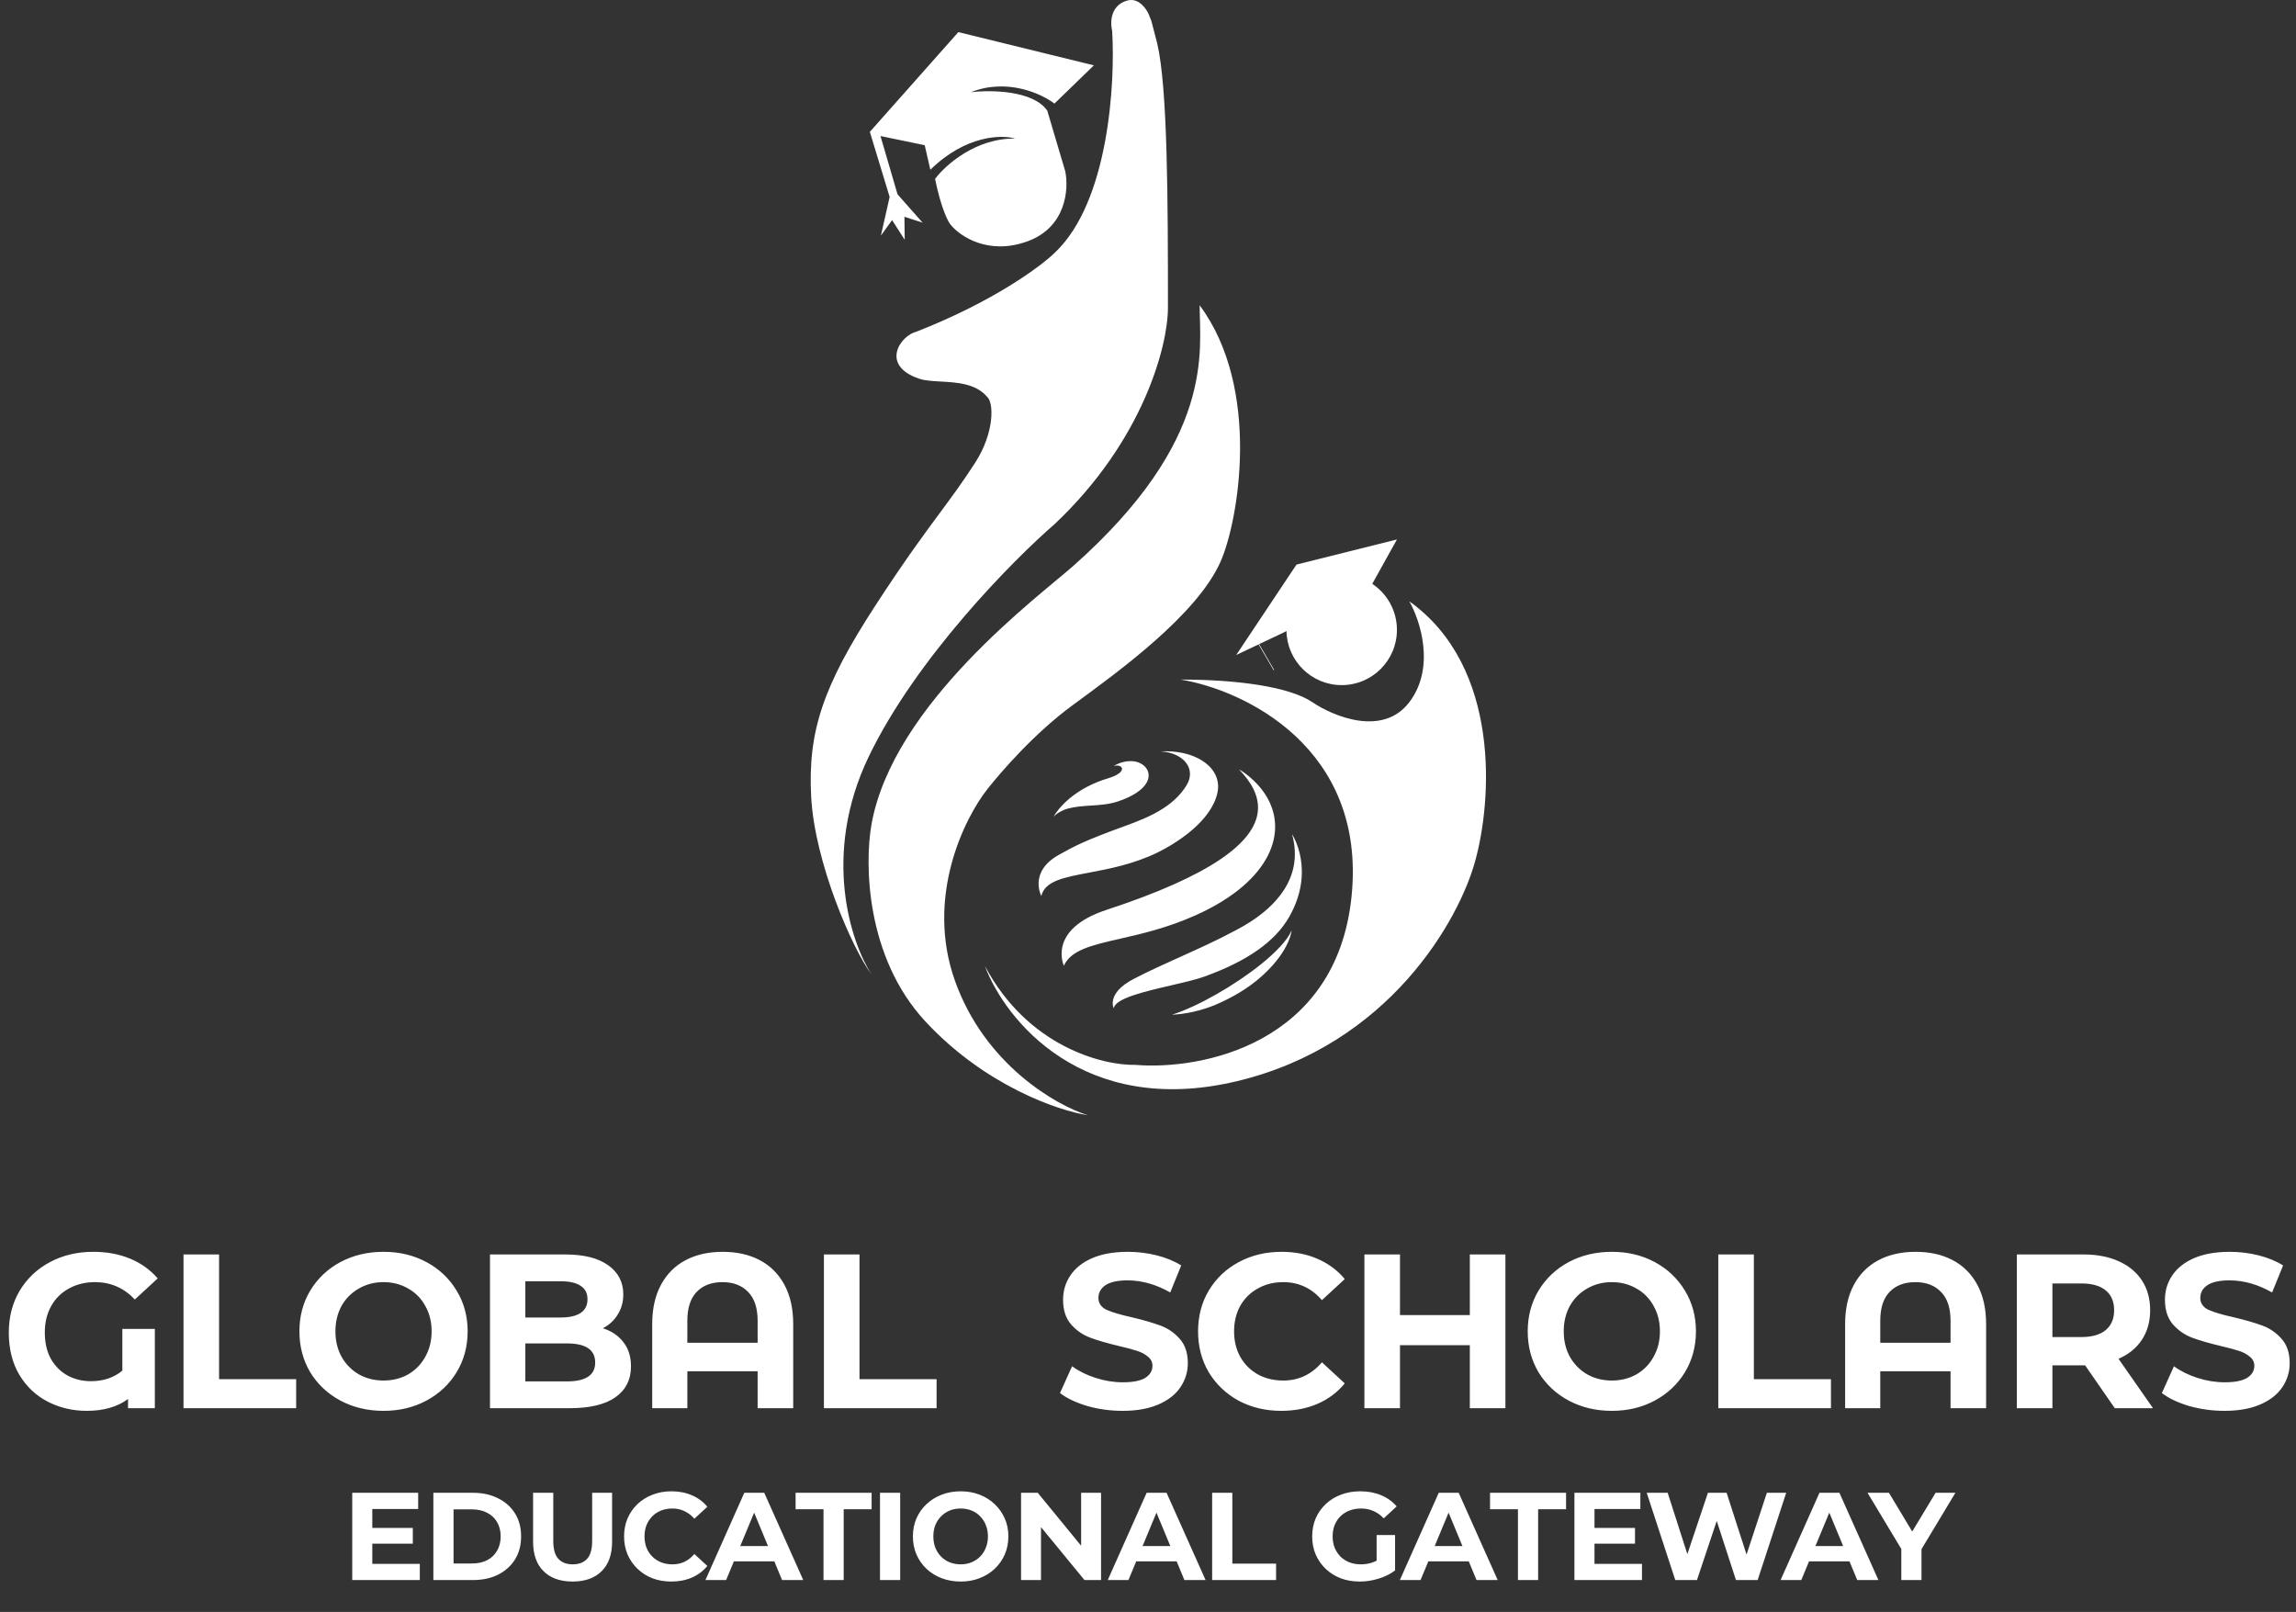
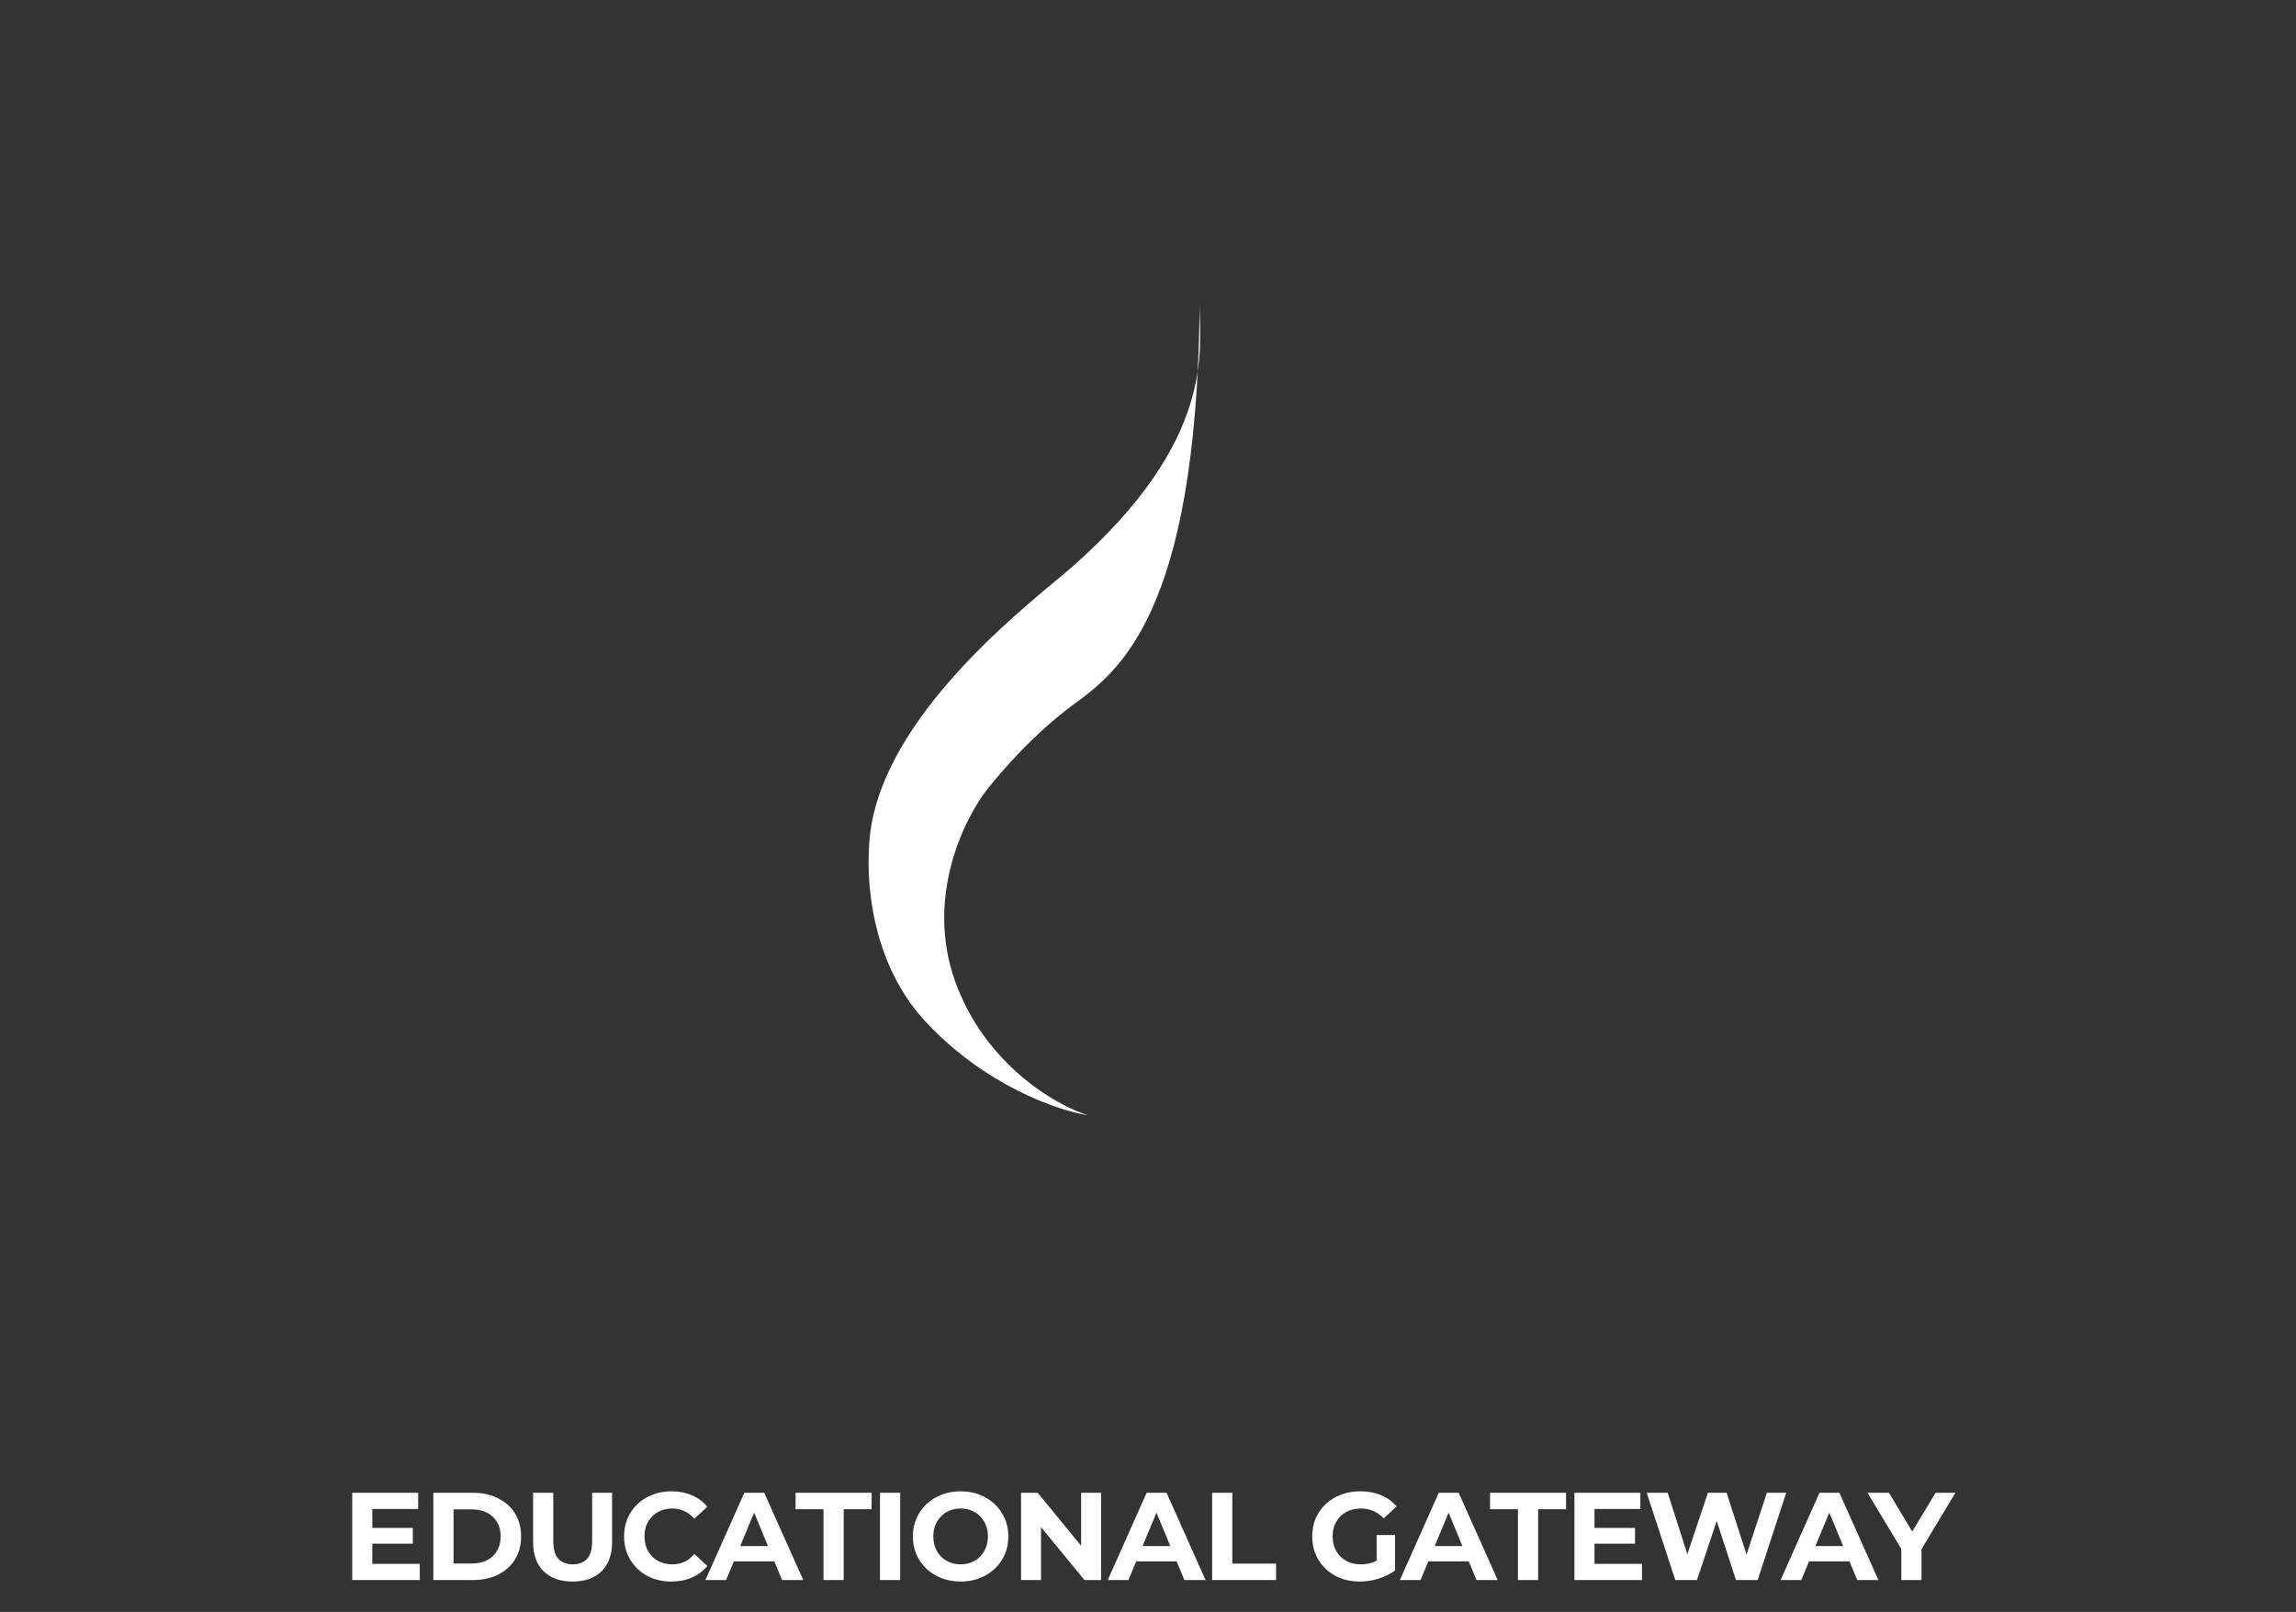
<svg xmlns="http://www.w3.org/2000/svg" width="3795" height="2664" viewBox="0 0 3795 2664" fill="none">
  <rect x="0" y="0" width="3795" height="2664" fill="#333333" stroke="none" />
-   <path d="M202.213 2196.25H255.937V2327.29H211.651V2312.04C193.985 2325.11 171.237 2331.65 143.407 2331.65C119.933 2331.65 98.395 2326.56 78.793 2316.4C59.191 2306.24 43.582 2291.47 31.966 2272.11C20.35 2252.51 14.542 2229.28 14.542 2202.42C14.542 2176.52 20.471 2153.53 32.329 2133.45C44.429 2113.12 61.127 2097.27 82.423 2085.89C103.719 2074.52 127.677 2068.83 154.297 2068.83C176.561 2068.83 196.768 2072.58 214.918 2080.09C233.068 2087.59 248.314 2098.48 260.656 2112.76L222.904 2147.6C204.754 2128.49 182.853 2118.93 157.201 2118.93C140.987 2118.93 126.588 2122.44 114.004 2129.45C101.42 2136.23 91.619 2145.91 84.601 2158.49C77.583 2171.08 74.074 2185.6 74.074 2202.05C74.074 2219.24 77.462 2233.88 84.238 2245.98C91.256 2258.08 100.573 2267.27 112.189 2273.57C123.805 2279.62 136.51 2282.64 150.304 2282.64C170.874 2282.64 188.177 2276.83 202.213 2265.22V2196.25ZM303.303 2073.19H362.109V2279.37H489.522V2327.29H303.303V2073.19ZM633.922 2331.65C607.544 2331.65 583.707 2325.96 562.411 2314.58C541.357 2303.21 524.78 2287.6 512.68 2267.76C500.822 2247.67 494.893 2225.17 494.893 2200.24C494.893 2175.31 500.822 2152.93 512.68 2133.08C524.78 2113 541.357 2097.27 562.411 2085.89C583.707 2074.52 607.544 2068.83 633.922 2068.83C660.3 2068.83 684.016 2074.52 705.07 2085.89C726.124 2097.27 742.701 2113 754.802 2133.08C766.902 2152.93 772.952 2175.31 772.952 2200.24C772.952 2225.17 766.902 2247.67 754.802 2267.76C742.701 2287.6 726.124 2303.21 705.07 2314.58C684.016 2325.96 660.3 2331.65 633.922 2331.65ZM633.922 2281.55C648.926 2281.55 662.478 2278.16 674.578 2271.39C686.678 2264.37 696.116 2254.69 702.892 2242.35C709.91 2230.01 713.419 2215.97 713.419 2200.24C713.419 2184.51 709.91 2170.47 702.892 2158.13C696.116 2145.79 686.678 2136.23 674.578 2129.45C662.478 2122.44 648.926 2118.93 633.922 2118.93C618.918 2118.93 605.366 2122.44 593.266 2129.45C581.166 2136.23 571.607 2145.79 564.589 2158.13C557.813 2170.47 554.425 2184.51 554.425 2200.24C554.425 2215.97 557.813 2230.01 564.589 2242.35C571.607 2254.69 581.166 2264.37 593.266 2271.39C605.366 2278.16 618.918 2281.55 633.922 2281.55ZM996.469 2195.16C1010.99 2199.76 1022.36 2207.5 1030.59 2218.39C1038.82 2229.04 1042.93 2242.23 1042.93 2257.96C1042.93 2280.22 1034.22 2297.4 1016.8 2309.5C999.615 2321.36 974.447 2327.29 941.293 2327.29H809.887V2073.19H934.033C965.009 2073.19 988.725 2079.12 1005.18 2090.98C1021.88 2102.83 1030.23 2118.93 1030.23 2139.26C1030.23 2151.6 1027.2 2162.61 1021.15 2172.29C1015.34 2181.97 1007.12 2189.59 996.469 2195.16ZM868.33 2117.48V2177.37H926.773C941.293 2177.37 952.304 2174.83 959.806 2169.75C967.308 2164.67 971.059 2157.16 971.059 2147.24C971.059 2137.32 967.308 2129.94 959.806 2125.1C952.304 2120.02 941.293 2117.48 926.773 2117.48H868.33ZM936.937 2283C952.425 2283 964.041 2280.46 971.785 2275.38C979.771 2270.3 983.764 2262.43 983.764 2251.79C983.764 2230.73 968.155 2220.2 936.937 2220.2H868.33V2283H936.937ZM1194.54 2068.83C1218.01 2068.83 1238.46 2073.43 1255.89 2082.63C1273.31 2091.82 1286.86 2105.38 1296.54 2123.28C1306.22 2141.19 1311.06 2162.85 1311.06 2188.26V2327.29H1252.26V2266.31H1136.1V2327.29H1078.02V2188.26C1078.02 2162.85 1082.86 2141.19 1092.54 2123.28C1102.22 2105.38 1115.77 2091.82 1133.19 2082.63C1150.62 2073.43 1171.07 2068.83 1194.54 2068.83ZM1252.26 2219.12V2182.82C1252.26 2161.76 1247.05 2145.91 1236.65 2135.26C1226.24 2124.37 1212.08 2118.93 1194.18 2118.93C1176.03 2118.93 1161.75 2124.37 1151.34 2135.26C1141.18 2145.91 1136.1 2161.76 1136.1 2182.82V2219.12H1252.26ZM1361.85 2073.19H1420.65V2279.37H1548.06V2327.29H1361.85V2073.19ZM1855.5 2331.65C1835.41 2331.65 1815.93 2328.98 1797.05 2323.66C1778.42 2318.09 1763.42 2310.95 1752.04 2302.24L1772.01 2257.96C1782.9 2265.94 1795.84 2272.36 1810.85 2277.2C1825.85 2282.04 1840.86 2284.46 1855.86 2284.46C1872.56 2284.46 1884.9 2282.04 1892.89 2277.2C1900.87 2272.11 1904.86 2265.46 1904.86 2257.23C1904.86 2251.18 1902.44 2246.22 1897.6 2242.35C1893.01 2238.23 1886.96 2234.97 1879.45 2232.55C1872.19 2230.13 1862.27 2227.46 1849.69 2224.56C1830.33 2219.96 1814.48 2215.36 1802.14 2210.77C1789.79 2206.17 1779.15 2198.79 1770.19 2188.62C1761.48 2178.46 1757.12 2164.91 1757.12 2147.97C1757.12 2133.21 1761.12 2119.9 1769.1 2108.04C1777.09 2095.94 1789.07 2086.38 1805.04 2079.36C1821.25 2072.34 1840.98 2068.83 1864.21 2068.83C1880.42 2068.83 1896.27 2070.77 1911.76 2074.64C1927.25 2078.51 1940.8 2084.08 1952.42 2091.34L1934.27 2135.99C1910.79 2122.68 1887.32 2116.02 1863.85 2116.02C1847.39 2116.02 1835.17 2118.69 1827.18 2124.01C1819.44 2129.33 1815.57 2136.35 1815.57 2145.06C1815.57 2153.78 1820.04 2160.31 1829 2164.67C1838.19 2168.78 1852.11 2172.89 1870.74 2177.01C1890.1 2181.61 1905.95 2186.2 1918.3 2190.8C1930.64 2195.4 1941.16 2202.66 1949.88 2212.58C1958.83 2222.5 1963.31 2235.93 1963.31 2252.87C1963.31 2267.39 1959.19 2280.7 1950.97 2292.8C1942.98 2304.66 1930.88 2314.1 1914.67 2321.12C1898.45 2328.14 1878.73 2331.65 1855.5 2331.65ZM2117.84 2331.65C2091.94 2331.65 2068.47 2326.08 2047.41 2314.95C2026.6 2303.57 2010.15 2287.96 1998.05 2268.12C1986.19 2248.03 1980.26 2225.41 1980.26 2200.24C1980.26 2175.07 1986.19 2152.57 1998.05 2132.72C2010.15 2112.64 2026.6 2097.03 2047.41 2085.89C2068.47 2074.52 2092.06 2068.83 2118.2 2068.83C2140.22 2068.83 2160.06 2072.71 2177.73 2080.45C2195.64 2088.19 2210.64 2099.33 2222.74 2113.85L2184.99 2148.69C2167.81 2128.85 2146.51 2118.93 2121.1 2118.93C2105.37 2118.93 2091.34 2122.44 2078.99 2129.45C2066.65 2136.23 2056.97 2145.79 2049.95 2158.13C2043.18 2170.47 2039.79 2184.51 2039.79 2200.24C2039.79 2215.97 2043.18 2230.01 2049.95 2242.35C2056.97 2254.69 2066.65 2264.37 2078.99 2271.39C2091.34 2278.16 2105.37 2281.55 2121.1 2281.55C2146.51 2281.55 2167.81 2271.51 2184.99 2251.42L2222.74 2286.27C2210.64 2301.03 2195.64 2312.29 2177.73 2320.03C2159.82 2327.77 2139.86 2331.65 2117.84 2331.65ZM2488.24 2073.19V2327.29H2429.43V2223.11H2314V2327.29H2255.19V2073.19H2314V2173.38H2429.43V2073.19H2488.24ZM2664.16 2331.65C2637.78 2331.65 2613.94 2325.96 2592.64 2314.58C2571.59 2303.21 2555.01 2287.6 2542.91 2267.76C2531.06 2247.67 2525.13 2225.17 2525.13 2200.24C2525.13 2175.31 2531.06 2152.93 2542.91 2133.08C2555.01 2113 2571.59 2097.27 2592.64 2085.89C2613.94 2074.52 2637.78 2068.83 2664.16 2068.83C2690.53 2068.83 2714.25 2074.52 2735.3 2085.89C2756.36 2097.27 2772.93 2113 2785.03 2133.08C2797.13 2152.93 2803.18 2175.31 2803.18 2200.24C2803.18 2225.17 2797.13 2247.67 2785.03 2267.76C2772.93 2287.6 2756.36 2303.21 2735.3 2314.58C2714.25 2325.96 2690.53 2331.65 2664.16 2331.65ZM2664.16 2281.55C2679.16 2281.55 2692.71 2278.16 2704.81 2271.39C2716.91 2264.37 2726.35 2254.69 2733.13 2242.35C2740.14 2230.01 2743.65 2215.97 2743.65 2200.24C2743.65 2184.51 2740.14 2170.47 2733.13 2158.13C2726.35 2145.79 2716.91 2136.23 2704.81 2129.45C2692.71 2122.44 2679.16 2118.93 2664.16 2118.93C2649.15 2118.93 2635.6 2122.44 2623.5 2129.45C2611.4 2136.23 2601.84 2145.79 2594.82 2158.13C2588.05 2170.47 2584.66 2184.51 2584.66 2200.24C2584.66 2215.97 2588.05 2230.01 2594.82 2242.35C2601.84 2254.69 2611.4 2264.37 2623.5 2271.39C2635.6 2278.16 2649.15 2281.55 2664.16 2281.55ZM2840.12 2073.19H2898.93V2279.37H3026.34V2327.29H2840.12V2073.19ZM3166.28 2068.83C3189.76 2068.83 3210.2 2073.43 3227.63 2082.63C3245.05 2091.82 3258.6 2105.38 3268.28 2123.28C3277.96 2141.19 3282.8 2162.85 3282.8 2188.26V2327.29H3224V2266.31H3107.84V2327.29H3049.76V2188.26C3049.76 2162.85 3054.6 2141.19 3064.28 2123.28C3073.96 2105.38 3087.51 2091.82 3104.93 2082.63C3122.36 2073.43 3142.81 2068.83 3166.28 2068.83ZM3224 2219.12V2182.82C3224 2161.76 3218.8 2145.91 3208.39 2135.26C3197.98 2124.37 3183.83 2118.93 3165.92 2118.93C3147.77 2118.93 3133.49 2124.37 3123.08 2135.26C3112.92 2145.91 3107.84 2161.76 3107.84 2182.82V2219.12H3224ZM3495.49 2327.29L3446.48 2256.5H3443.58H3392.39V2327.29H3333.59V2073.19H3443.58C3466.08 2073.19 3485.56 2076.94 3502.02 2084.44C3518.72 2091.94 3531.54 2102.59 3540.5 2116.39C3549.45 2130.18 3553.93 2146.52 3553.93 2165.39C3553.93 2184.27 3549.33 2200.6 3540.13 2214.4C3531.18 2227.95 3518.35 2238.35 3501.66 2245.61L3558.65 2327.29H3495.49ZM3494.4 2165.39C3494.4 2151.11 3489.8 2140.22 3480.6 2132.72C3471.41 2124.98 3457.98 2121.11 3440.31 2121.11H3392.39V2209.68H3440.31C3457.98 2209.68 3471.41 2205.81 3480.6 2198.06C3489.8 2190.32 3494.4 2179.43 3494.4 2165.39ZM3676.75 2331.65C3656.66 2331.65 3637.18 2328.98 3618.31 2323.66C3599.67 2318.09 3584.67 2310.95 3573.3 2302.24L3593.26 2257.96C3604.15 2265.94 3617.1 2272.36 3632.1 2277.2C3647.11 2282.04 3662.11 2284.46 3677.11 2284.46C3693.81 2284.46 3706.15 2282.04 3714.14 2277.2C3722.13 2272.11 3726.12 2265.46 3726.12 2257.23C3726.12 2251.18 3723.7 2246.22 3718.86 2242.35C3714.26 2238.23 3708.21 2234.97 3700.71 2232.55C3693.45 2230.13 3683.53 2227.46 3670.94 2224.56C3651.58 2219.96 3635.73 2215.36 3623.39 2210.77C3611.05 2206.17 3600.4 2198.79 3591.45 2188.62C3582.73 2178.46 3578.38 2164.91 3578.38 2147.97C3578.38 2133.21 3582.37 2119.9 3590.36 2108.04C3598.34 2095.94 3610.32 2086.38 3626.29 2079.36C3642.51 2072.34 3662.23 2068.83 3685.46 2068.83C3701.68 2068.83 3717.53 2070.77 3733.02 2074.64C3748.5 2078.51 3762.06 2084.08 3773.67 2091.34L3755.52 2135.99C3732.05 2122.68 3708.57 2116.02 3685.1 2116.02C3668.64 2116.02 3656.42 2118.69 3648.44 2124.01C3640.69 2129.33 3636.82 2136.35 3636.82 2145.06C3636.82 2153.78 3641.3 2160.31 3650.25 2164.67C3659.45 2168.78 3673.36 2172.89 3692 2177.01C3711.36 2181.61 3727.21 2186.2 3739.55 2190.8C3751.89 2195.4 3762.42 2202.66 3771.13 2212.58C3780.08 2222.5 3784.56 2235.93 3784.56 2252.87C3784.56 2267.39 3780.45 2280.7 3772.22 2292.8C3764.23 2304.66 3752.13 2314.1 3735.92 2321.12C3719.71 2328.14 3699.98 2331.65 3676.75 2331.65Z" fill="white" />
  <path d="M612.897 2525.18H682.319V2551.14H612.897V2525.18ZM615.369 2584.51H693.855V2611.29H582.203V2467.09H691.177V2493.87H615.369V2584.51ZM716.288 2611.29V2467.09H781.796C797.452 2467.09 811.254 2470.11 823.202 2476.15C835.15 2482.06 844.489 2490.37 851.218 2501.08C857.948 2511.79 861.312 2524.49 861.312 2539.19C861.312 2553.75 857.948 2566.45 851.218 2577.3C844.489 2588.01 835.15 2596.39 823.202 2602.43C811.254 2608.34 797.452 2611.29 781.796 2611.29H716.288ZM749.66 2583.89H780.148C789.762 2583.89 798.07 2582.11 805.074 2578.54C812.216 2574.83 817.709 2569.61 821.554 2562.88C825.537 2556.15 827.528 2548.25 827.528 2539.19C827.528 2529.99 825.537 2522.09 821.554 2515.5C817.709 2508.77 812.216 2503.62 805.074 2500.05C798.07 2496.34 789.762 2494.49 780.148 2494.49H749.66V2583.89ZM946.426 2613.76C925.963 2613.76 909.964 2608.06 898.428 2596.66C886.892 2585.26 881.124 2568.99 881.124 2547.84V2467.09H914.496V2546.61C914.496 2560.34 917.311 2570.23 922.942 2576.27C928.573 2582.31 936.469 2585.33 946.632 2585.33C956.795 2585.33 964.691 2582.31 970.322 2576.27C975.953 2570.23 978.768 2560.34 978.768 2546.61V2467.09H1011.73V2547.84C1011.73 2568.99 1005.96 2585.26 994.424 2596.66C982.888 2608.06 966.889 2613.76 946.426 2613.76ZM1109.6 2613.76C1098.47 2613.76 1088.1 2611.98 1078.49 2608.41C1069.01 2604.7 1060.77 2599.48 1053.77 2592.75C1046.77 2586.02 1041.27 2578.12 1037.29 2569.06C1033.44 2560 1031.52 2550.04 1031.52 2539.19C1031.52 2528.34 1033.44 2518.38 1037.29 2509.32C1041.27 2500.26 1046.77 2492.36 1053.77 2485.63C1060.91 2478.9 1069.22 2473.75 1078.7 2470.18C1088.17 2466.47 1098.54 2464.62 1109.8 2464.62C1122.3 2464.62 1133.56 2466.81 1143.59 2471.21C1153.75 2475.47 1162.26 2481.78 1169.13 2490.16L1147.71 2509.94C1142.76 2504.31 1137.27 2500.12 1131.23 2497.37C1125.18 2494.49 1118.59 2493.05 1111.45 2493.05C1104.72 2493.05 1098.54 2494.14 1092.91 2496.34C1087.28 2498.54 1082.4 2501.7 1078.28 2505.82C1074.16 2509.94 1070.94 2514.81 1068.6 2520.44C1066.4 2526.07 1065.31 2532.32 1065.31 2539.19C1065.31 2546.06 1066.4 2552.3 1068.6 2557.94C1070.94 2563.57 1074.16 2568.44 1078.28 2572.56C1082.4 2576.68 1087.28 2579.84 1092.91 2582.04C1098.54 2584.23 1104.72 2585.33 1111.45 2585.33C1118.59 2585.33 1125.18 2583.96 1131.23 2581.21C1137.27 2578.33 1142.76 2574 1147.71 2568.24L1169.13 2588.01C1162.26 2596.39 1153.75 2602.77 1143.59 2607.17C1133.56 2611.56 1122.23 2613.76 1109.6 2613.76ZM1165.98 2611.29L1230.25 2467.09H1263.21L1327.69 2611.29H1292.67L1239.93 2483.98H1253.12L1200.17 2611.29H1165.98ZM1198.11 2580.39L1206.97 2555.05H1281.13L1290.2 2580.39H1198.11ZM1361.16 2611.29V2494.28H1315.01V2467.09H1440.67V2494.28H1394.53V2611.29H1361.16ZM1454.51 2611.29V2467.09H1487.88V2611.29H1454.51ZM1588.02 2613.76C1576.62 2613.76 1566.05 2611.91 1556.3 2608.2C1546.69 2604.49 1538.31 2599.27 1531.17 2592.54C1524.16 2585.81 1518.67 2577.92 1514.69 2568.85C1510.84 2559.79 1508.92 2549.9 1508.92 2539.19C1508.92 2528.48 1510.84 2518.59 1514.69 2509.53C1518.67 2500.46 1524.23 2492.56 1531.37 2485.84C1538.51 2479.11 1546.89 2473.89 1556.5 2470.18C1566.12 2466.47 1576.56 2464.62 1587.82 2464.62C1599.22 2464.62 1609.65 2466.47 1619.13 2470.18C1628.74 2473.89 1637.05 2479.11 1644.05 2485.84C1651.2 2492.56 1656.76 2500.46 1660.74 2509.53C1664.72 2518.45 1666.71 2528.34 1666.71 2539.19C1666.71 2549.9 1664.72 2559.86 1660.74 2569.06C1656.76 2578.12 1651.2 2586.02 1644.05 2592.75C1637.05 2599.34 1628.74 2604.49 1619.13 2608.2C1609.65 2611.91 1599.28 2613.76 1588.02 2613.76ZM1587.82 2585.33C1594.27 2585.33 1600.18 2584.23 1605.53 2582.04C1611.03 2579.84 1615.83 2576.68 1619.95 2572.56C1624.07 2568.44 1627.23 2563.57 1629.43 2557.94C1631.76 2552.3 1632.93 2546.06 1632.93 2539.19C1632.93 2532.32 1631.76 2526.07 1629.43 2520.44C1627.23 2514.81 1624.07 2509.94 1619.95 2505.82C1615.97 2501.7 1611.23 2498.54 1605.74 2496.34C1600.25 2494.14 1594.27 2493.05 1587.82 2493.05C1581.36 2493.05 1575.39 2494.14 1569.89 2496.34C1564.54 2498.54 1559.8 2501.7 1555.68 2505.82C1551.56 2509.94 1548.33 2514.81 1546 2520.44C1543.8 2526.07 1542.7 2532.32 1542.7 2539.19C1542.7 2545.92 1543.8 2552.17 1546 2557.94C1548.33 2563.57 1551.49 2568.44 1555.47 2572.56C1559.59 2576.68 1564.4 2579.84 1569.89 2582.04C1575.39 2584.23 1581.36 2585.33 1587.82 2585.33ZM1687.68 2611.29V2467.09H1715.28L1800.36 2570.91H1786.97V2467.09H1819.93V2611.29H1792.53L1707.25 2507.47H1720.64V2611.29H1687.68ZM1830.97 2611.29L1895.24 2467.09H1928.2L1992.68 2611.29H1957.66L1904.93 2483.98H1918.11L1865.17 2611.29H1830.97ZM1863.11 2580.39L1871.97 2555.05H1946.13L1955.19 2580.39H1863.11ZM2003.52 2611.29V2467.09H2036.89V2584.1H2109.2V2611.29H2003.52ZM2247.58 2613.76C2236.18 2613.76 2225.67 2611.98 2216.06 2608.41C2206.58 2604.7 2198.27 2599.48 2191.13 2592.75C2184.13 2586.02 2178.63 2578.12 2174.65 2569.06C2170.81 2560 2168.88 2550.04 2168.88 2539.19C2168.88 2528.34 2170.81 2518.38 2174.65 2509.32C2178.63 2500.26 2184.2 2492.36 2191.34 2485.63C2198.48 2478.9 2206.86 2473.75 2216.47 2470.18C2226.08 2466.47 2236.66 2464.62 2248.19 2464.62C2260.97 2464.62 2272.43 2466.75 2282.6 2471C2292.9 2475.26 2301.55 2481.44 2308.55 2489.54L2287.13 2509.32C2281.91 2503.83 2276.21 2499.77 2270.03 2497.17C2263.85 2494.42 2257.12 2493.05 2249.84 2493.05C2242.84 2493.05 2236.45 2494.14 2230.68 2496.34C2224.92 2498.54 2219.9 2501.7 2215.64 2505.82C2211.53 2509.94 2208.3 2514.81 2205.96 2520.44C2203.77 2526.07 2202.67 2532.32 2202.67 2539.19C2202.67 2545.92 2203.77 2552.1 2205.96 2557.73C2208.3 2563.36 2211.53 2568.3 2215.64 2572.56C2219.9 2576.68 2224.85 2579.84 2230.48 2582.04C2236.25 2584.23 2242.56 2585.33 2249.43 2585.33C2256.02 2585.33 2262.41 2584.3 2268.59 2582.24C2274.9 2580.05 2281.02 2576.41 2286.92 2571.33L2305.87 2595.43C2298.05 2601.33 2288.91 2605.86 2278.48 2609.02C2268.18 2612.18 2257.88 2613.76 2247.58 2613.76ZM2275.39 2591.1V2536.92H2305.87V2595.43L2275.39 2591.1ZM2313.8 2611.29L2378.07 2467.09H2411.03L2475.51 2611.29H2440.49L2387.75 2483.98H2400.94L2348 2611.29H2313.8ZM2345.94 2580.39L2354.79 2555.05H2428.95L2438.02 2580.39H2345.94ZM2508.98 2611.29V2494.28H2462.84V2467.09H2588.5V2494.28H2542.35V2611.29H2508.98ZM2633.03 2525.18H2702.45V2551.14H2633.03V2525.18ZM2635.5 2584.51H2713.98V2611.29H2602.33V2467.09H2711.31V2493.87H2635.5V2584.51ZM2769.01 2611.29L2721.84 2467.09H2756.45L2797.44 2594.81H2780.14L2822.98 2467.09H2853.88L2895.08 2594.81H2878.4L2920.42 2467.09H2952.35L2905.18 2611.29H2869.33L2832.87 2499.23H2842.35L2804.86 2611.29H2769.01ZM2943.08 2611.29L3007.35 2467.09H3040.31L3104.79 2611.29H3069.77L3017.04 2483.98H3030.22L2977.28 2611.29H2943.08ZM2975.22 2580.39L2984.08 2555.05H3058.24L3067.3 2580.39H2975.22ZM3142.63 2611.29V2552.37L3150.25 2572.56L3086.8 2467.09H3122.23L3170.85 2548.05H3150.45L3199.28 2467.09H3232.03L3168.58 2572.56L3176 2552.37V2611.29H3142.63Z" fill="white" />
-   <path fill-rule="evenodd" clip-rule="evenodd" d="M1970.91 1371.25C1989.83 1354.91 2006.55 1334.53 2012.01 1311.36C2021.42 1271.42 1981.03 1241.58 1926.96 1241.58C1924.18 1241.58 1921.36 1241.66 1918.51 1241.82C1956.73 1244.08 1977.86 1270.96 1961.11 1298.03C1951.44 1313.67 1938.27 1325.69 1923.78 1335.26L1923.78 1335.26C1902.64 1349.25 1878.78 1358 1859.18 1365.19L1858.92 1365.28C1793.84 1389.04 1778.2 1397.08 1750.32 1412.65C1699.7 1440.87 1721.16 1480.74 1721.16 1480.74C1727.16 1455.97 1758.06 1450.13 1799.87 1442.21C1832.92 1435.96 1872.78 1428.42 1912.58 1409.23C1926.39 1402.57 1949.99 1389.37 1970.91 1371.25ZM1847.68 1324.53C1859.91 1320.42 1869.59 1315.87 1877.06 1311.12L1877.06 1311.11L1877.07 1311.12C1914.57 1287.38 1897.04 1258.91 1870.75 1257.89C1870.13 1257.87 1869.51 1257.86 1868.9 1257.86C1852.46 1257.86 1841.01 1265.96 1841.01 1265.96L1841.03 1265.95L1841.02 1265.96C1842.85 1265.44 1844.59 1265.2 1846.18 1265.2C1857.57 1265.2 1861.25 1277.34 1831.5 1286.28C1825.91 1287.94 1820.64 1289.77 1815.64 1291.73C1760.4 1313.37 1741.45 1349.58 1741.45 1349.58C1747.66 1343.16 1757.87 1338.24 1764.75 1336.38C1777.37 1333 1790.3 1332.17 1803.25 1331.33C1818.18 1330.37 1833.14 1329.41 1847.68 1324.53ZM2045.08 1472.27C2026.32 1486.86 2003.12 1500.65 1975.24 1513.07C1929.24 1533.57 1886.58 1543.34 1851.23 1551.43L1851.23 1551.43C1804.3 1562.17 1770.27 1569.96 1758.45 1596C1758.45 1596 1730.09 1536.14 1828.93 1503.69C1915.86 1475.17 1975.7 1447.72 2015.03 1421.6L2015.02 1421.59C2100.8 1364.58 2089 1313.75 2047.79 1271.41L2047.8 1271.42L2047.8 1271.41L2048.21 1271.67C2050.51 1273.08 2052.73 1274.45 2054.73 1275.74C2124.57 1325.12 2129.14 1406.89 2045.08 1472.27ZM2079.41 1569.81C2079.4 1569.81 2079.4 1569.82 2079.39 1569.82C2053.67 1588.07 2022.84 1602.35 1990.61 1613.99C1976.85 1618.96 1956.58 1623.65 1935.36 1628.57C1891.3 1638.78 1843.17 1649.94 1840.91 1666.43C1840.91 1666.43 1827.63 1641.57 1874.69 1617.35C1899.92 1604.36 1925.76 1592.71 1951.61 1581.06L1951.61 1581.06C1981.1 1567.77 2010.59 1554.47 2039.15 1539.2C2039.84 1538.83 2040.61 1538.43 2041.46 1537.98L2041.47 1537.98L2041.48 1537.97C2047.08 1535.02 2055.98 1530.32 2066.22 1523.75C2102.89 1500.31 2156.46 1453.26 2135.58 1378.59L2135.6 1378.62C2135.6 1378.62 2135.6 1378.62 2135.6 1378.63C2135.6 1378.61 2135.59 1378.6 2135.59 1378.59L2135.61 1378.62C2136.86 1380.57 2174.24 1438.98 2130.99 1515.12C2118.76 1536.62 2100.86 1554.6 2079.41 1569.82C2079.41 1569.82 2079.41 1569.81 2079.41 1569.81ZM2134.88 1537.72L2134.88 1537.74L2134.88 1537.72C2134.88 1537.72 2132.73 1569.9 2087.65 1611.43L2087.65 1611.43L2087.65 1611.43C2087.54 1611.54 2087.41 1611.64 2087.3 1611.75C2063.16 1633.9 2034.1 1649.92 2009.29 1660.43C1973.94 1675.39 1942.47 1676.73 1937.73 1676.93C1937.35 1676.95 1937.14 1676.96 1937.11 1676.97C1979.21 1663.71 2040.69 1628.66 2084.45 1593.42C2109.02 1573.63 2128.02 1553.8 2134.88 1537.72Z" fill="white" />
-   <path fill-rule="evenodd" clip-rule="evenodd" d="M1838.23 50.893C1843.61 138.096 1832.31 333.422 1744 417.103C1720.93 439.867 1642.88 497.902 1515.3 547.926C1487.52 554.632 1454.33 604.259 1519.64 626.004C1528.87 629.076 1541.23 629.768 1554.64 630.519C1581.62 632.031 1612.85 633.78 1631.38 655.615C1643.24 665.382 1643.44 715.676 1612.01 764.424C1591.18 796.743 1573.63 820.449 1553.29 847.917C1526.95 883.497 1495.93 925.387 1447.06 1000.48C1360.34 1133.74 1334.93 1208.99 1340.8 1317.29C1346.67 1425.6 1408.7 1567.89 1440.64 1610.59C1406.52 1558.13 1357.82 1412.65 1435.92 1250.42C1514.03 1088.19 1673.46 926.494 1743.42 865.922C1889.96 727.633 1930.46 571.103 1930.46 508.651C1930.46 332.781 1930.09 145.35 1912.69 71.598L1903.09 34.646L1898.59 23.425C1894.53 14.048 1881.98 -3.632 1864.21 0.66C1841.99 6.026 1832.98 26.959 1838.23 50.893ZM1808.03 108.001L1742.85 171.211C1721.84 154.99 1664.79 128.516 1604.72 152.395C1637.11 148.484 1707.69 149.104 1730.99 182.867L1760.7 282.954C1766.74 311.776 1762.75 375.299 1698.36 398.815C1633.97 422.331 1587.15 390.691 1571.79 371.932C1567.34 367.341 1555.85 345.654 1545.54 295.629C1562.55 272.96 1612.9 227.904 1678.13 229.038C1655.71 222.337 1596.24 223.253 1537.73 280.516L1528.43 239.975L1455.31 224.805L1483.52 321.152L1524.95 368.002L1494.92 358.254L1495.36 396.246L1474.5 363.771L1456.03 389.331L1470.46 325.478L1437.75 217.91L1584.03 53.064L1808.03 108.001ZM2308.95 891.551L2268.19 964.91C2292.76 981.272 2308.95 1009.22 2308.95 1040.96C2308.95 1091.38 2268.07 1132.26 2217.65 1132.26C2167.85 1132.26 2127.37 1092.39 2126.36 1042.84L2122.19 1045.1L2081.19 1064.53L2106.02 1107.1L2105.16 1107.6L2080.28 1064.96L2043.34 1082.45L2142.94 933.051L2308.95 891.551ZM2234.03 1480.64C2258.54 1235.47 2055.82 1140.12 1951.4 1123.1C2046.74 1123.1 2131.87 1135.18 2169.33 1160.56C2204.51 1184.39 2285.78 1217.76 2329.37 1160.56C2372.96 1103.35 2347.53 1025.48 2329.37 993.703C2481.92 1102.67 2465.58 1325.14 2438.34 1422.75C2412.23 1519.23 2296.68 1727.18 2043.34 1787.11C1789.99 1847.04 1660.82 1684.95 1627.91 1596.42C1698.73 1729.9 1823.13 1761 1876.48 1759.87C1985.45 1768.95 2209.51 1725.81 2234.03 1480.64Z" fill="white" />
-   <path d="M1773.27 935.915C2009.98 726.386 1982.87 578.479 1982.87 504.527C2085.42 642.57 2046.96 861.959 2017.3 928.52C1977.96 1016.82 1847.29 1110.93 1773.27 1165.16C1709.14 1212.14 1654.36 1276.09 1632.76 1303.21C1593.48 1352.51 1529.22 1483.16 1578.52 1621.2C1627.83 1759.24 1745.33 1826.62 1797.91 1843.05C1749.44 1835.66 1627.83 1794.24 1529.23 1687.75C1430.62 1581.26 1428.98 1426.46 1440.48 1362.37C1475.98 1163.19 1717.57 985.216 1773.27 935.915Z" fill="white" />
+   <path d="M1773.27 935.915C2009.98 726.386 1982.87 578.479 1982.87 504.527C1977.96 1016.82 1847.29 1110.93 1773.27 1165.16C1709.14 1212.14 1654.36 1276.09 1632.76 1303.21C1593.48 1352.51 1529.22 1483.16 1578.52 1621.2C1627.83 1759.24 1745.33 1826.62 1797.91 1843.05C1749.44 1835.66 1627.83 1794.24 1529.23 1687.75C1430.62 1581.26 1428.98 1426.46 1440.48 1362.37C1475.98 1163.19 1717.57 985.216 1773.27 935.915Z" fill="white" />
</svg>